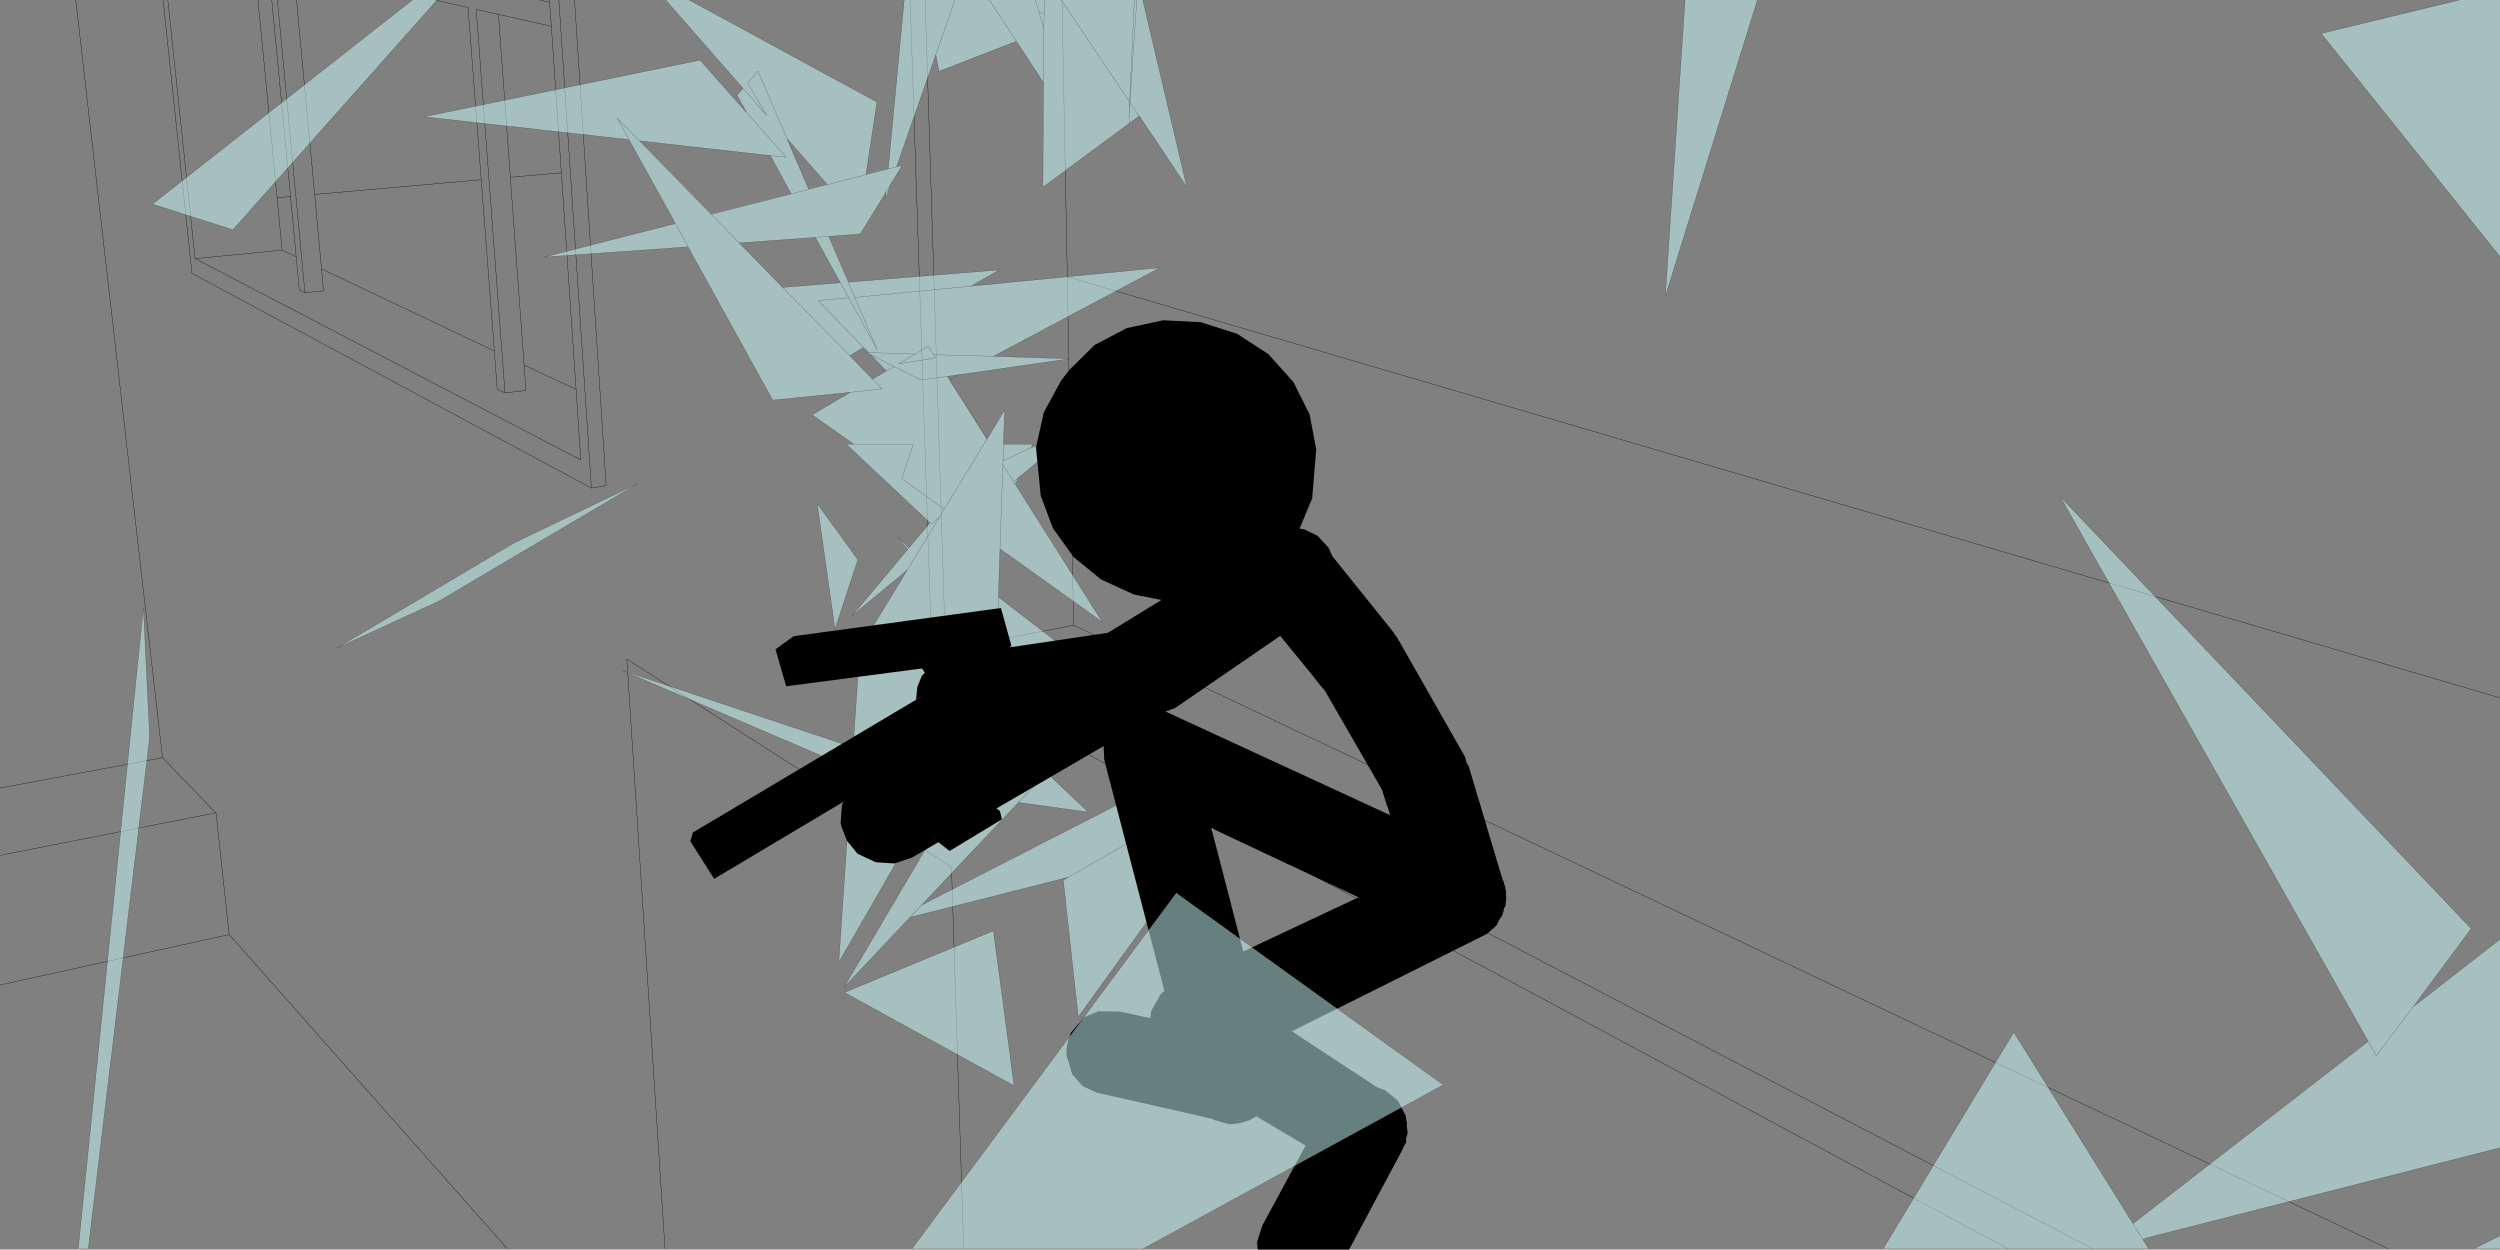
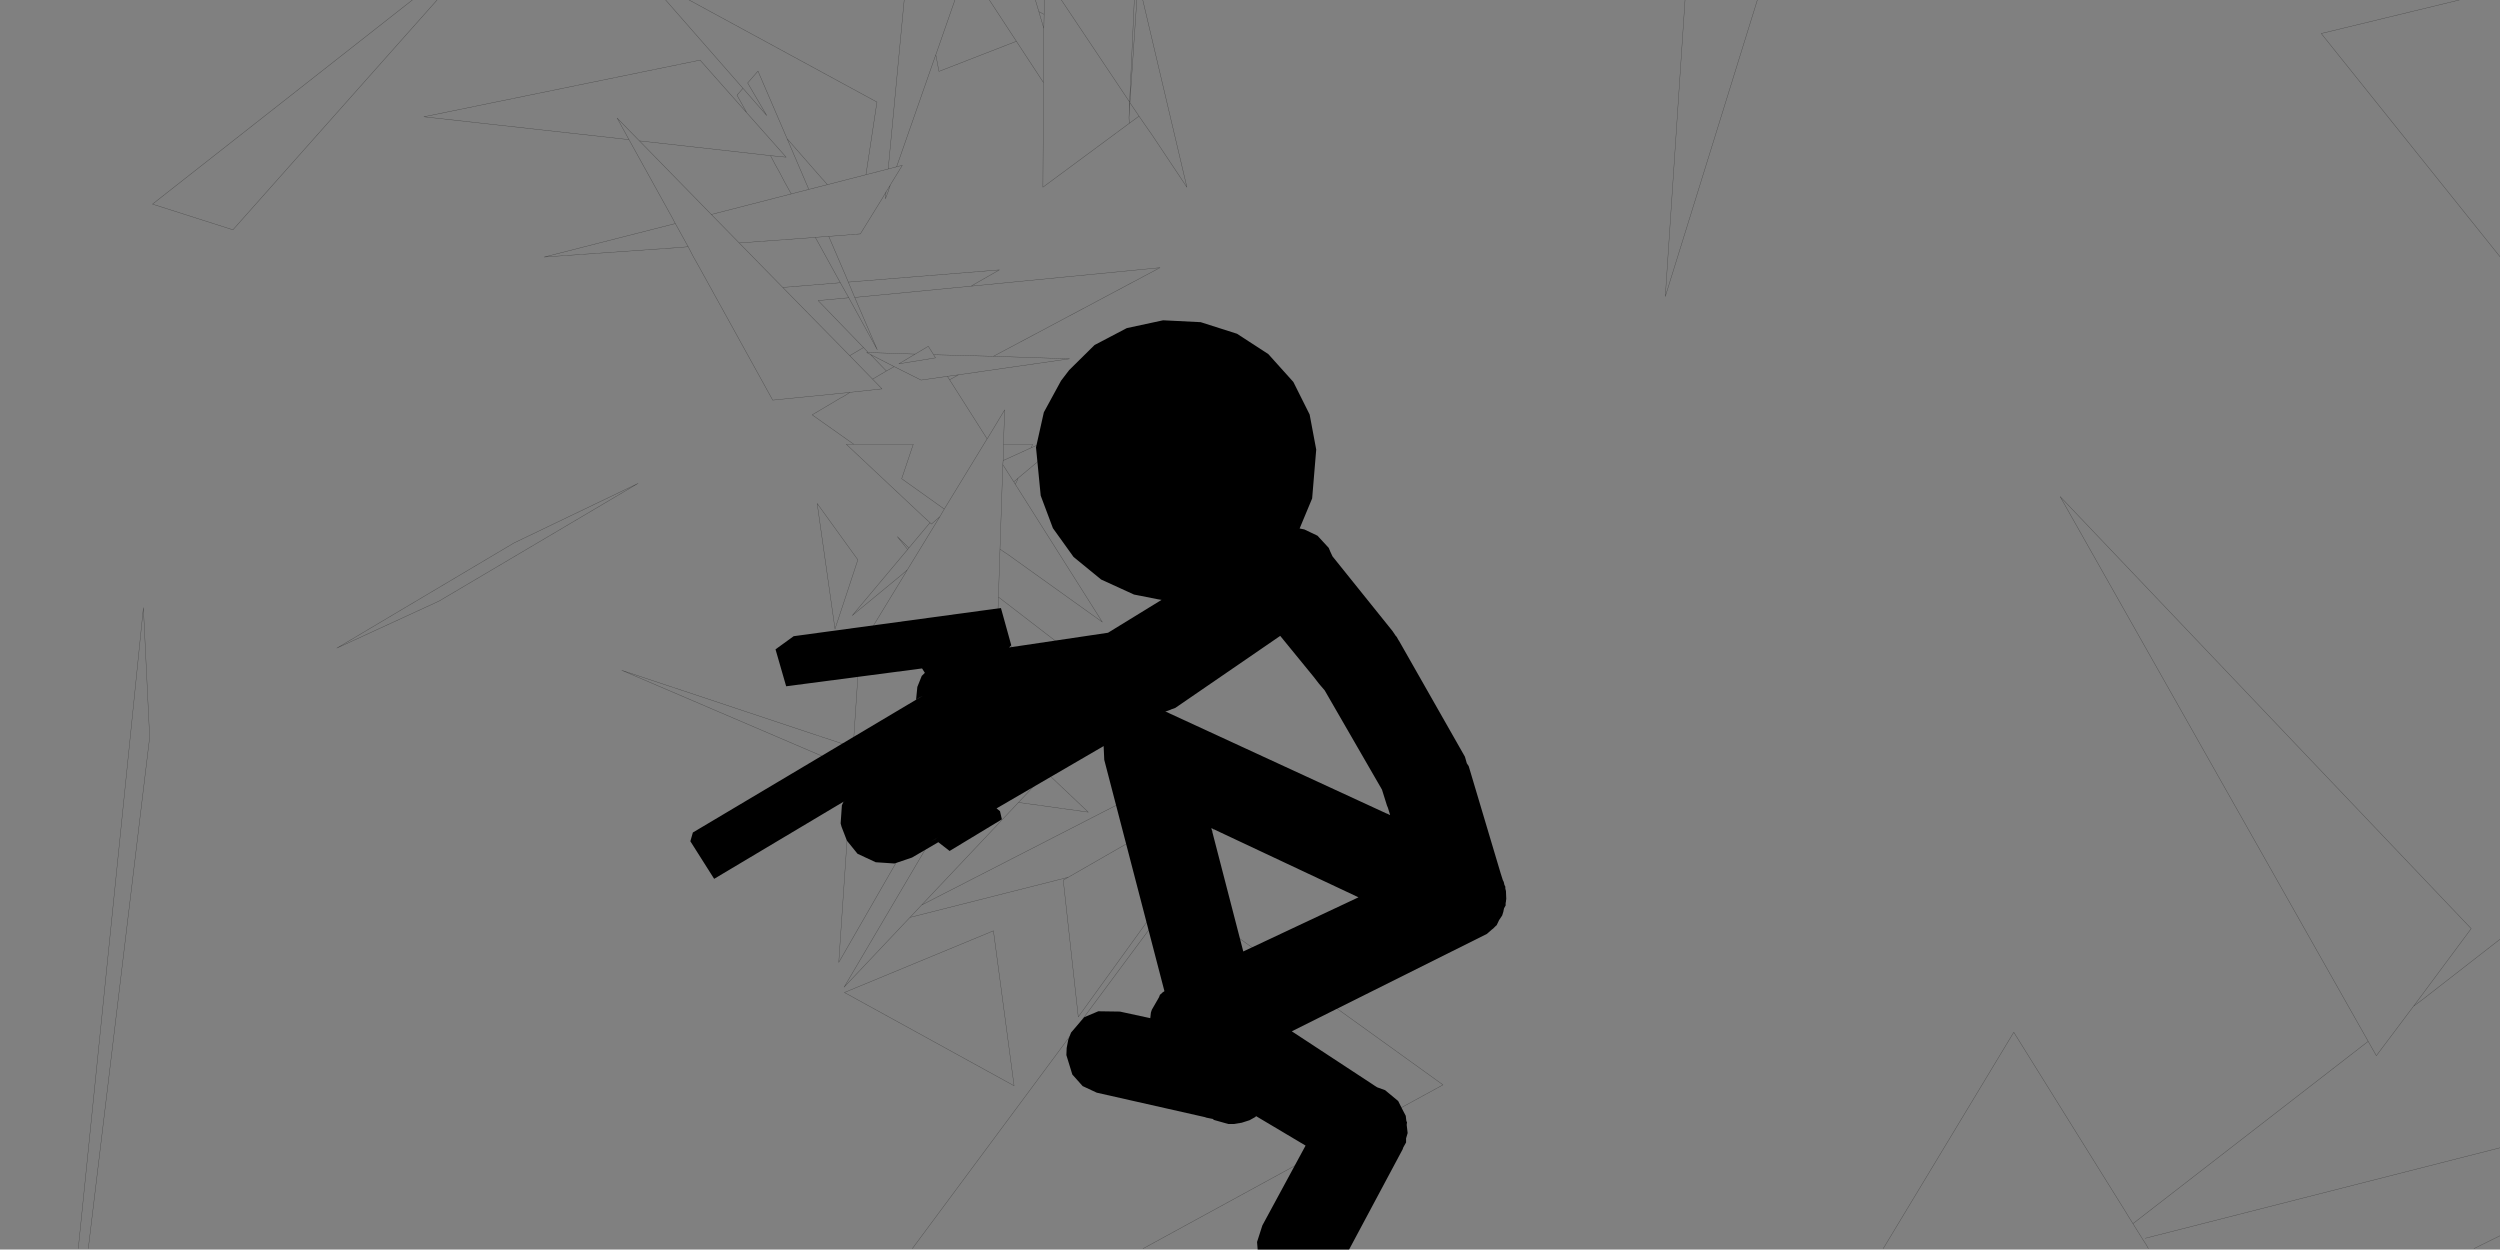
<svg xmlns="http://www.w3.org/2000/svg" height="199.55px" width="399.25px">
  <rect width="100%" height="100%" fill="#808080" stroke="none" />
  <g transform="matrix(1.0, 0.0, 0.0, 1.0, -0.45, -0.45)">
-     <path d="M170.05 0.45 L170.9 44.65 399.7 111.9 M170.9 44.65 L171.9 100.3 381.8 199.85 M88.5 4.65 L80.05 2.75 81.95 28.75 90.1 28.05 88.5 4.65 88.2 0.8 86.65 0.45 M88.2 0.8 L88.2 0.45 M81.1 63.2 L79.85 62.6 79.4 56.5 51.8 43.4 52.1 46.9 49.15 47.2 48.25 46.75 47.75 41.45 45.5 40.4 31.6 41.75 93.2 73.9 92.45 62.65 84.15 58.75 84.45 62.8 81.1 63.2 76.5 1.95 80.05 2.75 M92.2 0.45 L97.25 78.0 94.9 78.4 31.1 44.1 26.5 0.45 M90.1 28.05 L92.45 62.65 M81.95 28.75 L84.15 58.75 M94.9 78.4 L89.7 0.45 M69.9 0.45 L75.2 1.65 77.3 29.15 79.4 56.5 M41.65 0.45 L44.7 32.0 46.85 31.85 43.85 0.45 M46.85 31.85 L47.75 41.45 M45.5 40.4 L44.7 32.0 M77.3 29.15 L50.7 31.5 51.8 43.4 M47.8 0.45 L50.7 31.5 M44.75 0.45 L49.15 47.2 M27.25 0.45 L31.6 41.75 M0.45 137.05 L34.95 130.25 34.6 129.95 26.4 121.45 0.45 126.3 M0.45 157.75 L37.05 149.7 34.95 130.25 M154.35 199.85 L152.4 138.9 100.55 105.7 106.65 199.85 M321.05 199.85 L149.35 107.55 145.8 0.45 M12.55 0.45 L26.4 121.45 M334.6 199.85 L151.45 104.25 148.2 0.45 M81.45 199.85 L37.05 149.7 M171.9 100.3 L151.45 104.25" fill="none" stroke="#000000" stroke-linecap="round" stroke-linejoin="round" stroke-width="0.05" />
-     <path d="M399.7 41.45 L371.15 5.8 393.2 0.45 399.7 0.45 399.7 41.45 M301.2 199.85 L322.05 165.3 339.9 193.95 340.2 194.45 341.1 195.85 378.65 166.75 329.45 79.75 395.1 148.75 386.6 160.2 385.95 161.1 385.85 161.2 387.3 160.1 399.7 150.45 399.7 183.75 343.05 198.2 342.6 198.3 343.15 199.15 343.55 199.85 301.2 199.85 M341.1 195.85 L341.1 195.9 340.2 194.45 341.1 195.9 341.1 195.85 M386.6 160.2 L379.95 169.05 378.65 166.75 379.95 169.05 386.6 160.2 M399.7 197.8 L399.7 199.85 395.55 199.85 399.7 197.8 M341.1 195.9 L342.6 198.3 343.15 199.15 342.6 198.3 341.1 195.9 M281.1 0.45 L266.4 47.8 269.55 0.45 281.1 0.45 M183.8 21.1 L182.4 18.95 182.35 19.0 180.9 16.85 182.0 0.45 180.9 16.85 182.35 19.0 180.8 20.15 180.45 20.4 167.0 30.35 167.1 13.7 167.1 13.65 167.15 5.0 167.2 2.75 167.15 5.0 167.1 13.65 163.2 7.7 162.75 7.05 150.4 11.85 149.9 9.2 152.95 0.45 149.9 9.2 149.9 9.15 149.75 9.6 143.65 27.05 144.55 26.85 143.2 29.05 142.65 29.9 142.6 30.05 141.95 31.1 142.6 30.05 142.25 31.15 141.85 32.2 141.95 31.1 141.95 31.05 141.4 32.05 137.85 37.8 134.1 38.1 132.8 38.2 135.55 44.6 135.95 45.5 160.05 43.55 155.6 46.1 156.55 46.05 185.7 43.2 159.1 57.35 171.25 57.75 153.55 60.3 151.75 60.55 147.55 61.15 143.25 59.0 139.45 57.05 143.25 59.0 147.55 61.15 151.75 60.55 152.1 61.1 152.05 61.1 158.05 70.6 158.1 70.55 160.9 65.9 160.7 71.4 165.35 71.4 165.15 71.95 160.65 74.0 160.7 71.4 160.65 74.0 165.15 71.95 166.2 71.5 173.4 68.15 163.7 76.25 163.05 76.75 163.05 76.8 162.8 77.4 162.7 77.55 162.6 77.8 176.5 99.8 161.2 88.85 160.95 88.7 160.15 88.1 160.15 88.15 160.1 89.6 159.9 95.8 191.8 120.35 159.4 110.0 159.35 110.75 157.4 114.15 164.85 121.2 165.1 121.3 168.95 122.4 168.1 123.3 167.6 123.85 174.25 130.15 163.1 128.6 135.25 158.1 155.2 124.25 155.5 123.7 154.25 119.65 153.95 120.15 134.4 154.15 136.5 123.2 135.55 122.85 135.25 122.7 99.75 107.5 136.7 119.8 137.75 103.95 145.0 92.05 145.4 91.4 145.35 91.45 144.55 92.15 136.55 98.75 145.4 88.2 143.75 86.15 145.6 87.95 148.95 83.95 147.75 82.8 135.6 71.4 136.8 71.4 130.15 66.7 134.7 64.0 135.1 63.8 136.25 63.1 136.2 63.1 135.35 63.2 123.85 64.35 112.0 42.9 111.15 41.4 110.3 39.85 109.25 39.95 87.35 41.5 108.3 36.15 108.05 35.7 107.85 35.3 100.9 22.75 68.15 19.1 112.25 10.05 119.65 18.4 119.65 18.35 119.1 17.35 118.9 17.0 118.15 15.65 119.1 14.55 106.75 0.45 110.5 0.45 140.5 16.75 138.75 28.3 142.3 27.4 144.85 0.45 152.95 0.45 158.45 0.45 163.2 7.7 158.45 0.45 165.8 0.45 167.2 0.45 167.2 2.75 166.35 2.3 165.8 0.45 166.35 2.3 167.2 2.75 167.2 0.45 169.95 0.45 181.6 0.45 182.0 0.45 182.95 0.45 190.0 30.35 184.3 21.8 183.8 21.1 M180.8 20.15 L180.75 19.25 180.9 16.85 180.85 16.75 181.6 0.45 180.85 16.75 180.9 16.85 180.75 19.25 180.8 20.15 M169.95 0.45 L180.85 16.75 180.75 19.25 180.85 16.75 169.95 0.45 M166.35 2.3 L167.15 5.0 166.35 2.3 M162.6 77.8 L162.35 77.4 163.05 76.8 162.35 77.4 162.6 77.8 M186.45 131.7 L201.4 123.05 172.65 162.85 170.25 141.0 170.45 140.9 171.05 140.55 145.8 146.95 147.7 144.95 189.35 123.6 187.5 128.65 186.35 131.7 186.45 131.7 171.05 140.55 186.45 131.7 M168.1 123.3 L163.1 128.6 168.1 123.3 M126.15 22.6 L126.1 22.55 129.6 30.65 132.55 29.9 131.95 29.2 131.75 29.0 126.15 22.6 121.5 11.8 119.85 13.7 122.9 18.9 119.1 14.55 122.9 18.9 119.85 13.7 121.5 11.8 126.15 22.6 M138.75 28.3 L138.75 28.35 132.55 29.95 132.55 29.9 132.55 29.95 138.75 28.35 138.75 28.3 M132.55 29.95 L129.6 30.7 129.6 30.65 129.6 30.7 132.55 29.95 M126.8 31.4 L125.8 29.6 124.85 27.8 124.15 26.55 124.0 26.25 123.5 25.3 123.45 25.3 123.45 25.25 122.15 25.15 120.85 25.0 102.6 22.95 114.05 34.65 126.8 31.4 M119.65 18.4 L126.0 25.55 123.45 25.3 126.0 25.55 119.65 18.4 M125.45 46.35 L125.5 46.35 134.65 45.6 131.15 39.25 130.9 38.8 130.65 38.35 129.5 38.45 118.5 39.25 125.45 46.35 136.15 57.25 125.45 46.35 M138.35 55.95 L136.15 57.25 139.8 61.0 141.3 62.55 136.25 63.1 135.35 63.2 136.25 63.1 141.3 62.55 139.8 61.0 142.0 59.7 139.45 57.05 139.4 57.0 138.85 56.75 139.1 56.75 139.15 56.75 146.6 57.0 148.7 55.75 149.55 57.1 149.85 57.6 144.0 58.55 146.6 57.0 144.0 58.55 149.85 57.6 149.55 57.1 148.7 55.75 146.6 57.0 139.15 56.75 138.35 55.95 131.1 48.45 136.0 48.0 134.65 45.6 136.0 48.0 131.1 48.45 138.35 55.95 M130.65 38.35 L132.8 38.2 134.1 38.1 132.8 38.2 130.65 38.35 130.9 38.8 130.65 38.35 129.5 38.45 130.65 38.35 M156.55 46.05 L136.95 47.95 135.55 44.6 136.95 47.95 156.55 46.05 M129.6 30.7 L114.05 34.7 99.0 19.3 100.9 22.75 99.0 19.3 114.05 34.7 129.6 30.7 M144.55 26.85 L138.75 28.35 144.55 26.85 M114.05 34.7 L118.5 39.25 114.05 34.7 M110.35 39.85 L109.25 39.95 110.35 39.85 108.3 36.15 110.35 39.85 111.15 41.4 110.35 39.85 M102.35 77.65 L70.55 96.45 54.25 103.95 82.55 87.15 102.35 77.65 M143.25 59.0 L142.0 59.7 143.25 59.0 M149.55 57.1 L159.1 57.35 149.55 57.1 M136.25 63.1 L136.2 63.1 136.25 63.1 M137.45 89.85 L133.8 100.9 130.95 80.85 137.45 89.85 M145.4 88.2 L145.6 87.95 145.4 88.2 M149.0 83.95 L148.95 83.95 149.0 83.95 147.75 82.8 149.0 83.95 149.2 84.15 150.55 82.95 151.25 81.75 144.45 76.9 146.3 71.4 136.8 71.4 146.3 71.4 144.45 76.9 151.25 81.75 150.55 82.95 149.2 84.15 149.0 83.95 M136.0 48.0 L140.55 56.3 136.95 47.95 140.55 56.3 136.0 48.0 M151.25 81.75 L158.05 70.6 151.25 81.75 M160.65 74.0 L160.6 74.65 160.15 88.1 160.15 88.15 160.15 88.1 160.1 89.6 160.15 88.1 160.6 74.65 160.65 74.0 M150.55 82.95 L145.35 91.45 150.55 82.95 M66.3 0.45 L70.25 0.45 37.65 37.15 24.8 33.05 66.3 0.45 M159.7 101.5 L159.6 104.2 159.4 110.0 159.6 104.2 172.55 113.9 159.7 101.5 159.9 95.8 159.7 101.5 M157.4 114.15 L153.95 120.15 157.4 114.15 M136.7 119.8 L136.5 123.2 136.7 119.8 M155.5 123.7 L158.1 119.25 164.85 121.2 158.1 119.25 155.5 123.7 M159.1 149.1 L162.4 173.85 135.3 158.95 159.1 149.1 M12.95 199.85 L23.35 97.5 24.35 118.2 14.55 199.85 12.95 199.85 M160.6 74.65 L162.35 77.4 160.6 74.65" fill="#ccffff" fill-opacity="0.502" fill-rule="evenodd" stroke="none" />
    <path d="M393.2 0.45 L371.15 5.8 399.7 41.45 M301.2 199.85 L322.05 165.3 339.9 193.95 340.2 194.45 341.1 195.9 341.1 195.85 378.65 166.75 329.45 79.75 395.1 148.75 386.6 160.2 379.95 169.05 378.65 166.75 M385.95 161.1 L387.3 160.1 399.7 150.45 M399.7 183.75 L343.05 198.2 M343.15 199.15 L343.55 199.85 M399.7 197.8 L395.55 199.85 M342.6 198.3 L343.15 199.15 M342.6 198.3 L341.1 195.9 M269.55 0.45 L266.4 47.8 281.1 0.45 M182.35 19.0 L183.8 21.1 184.3 21.8 190.0 30.35 182.95 0.45 M182.0 0.45 L180.9 16.85 182.35 19.0 180.45 20.4 167.0 30.35 167.1 13.7 M181.6 0.45 L180.85 16.75 180.9 16.85 180.75 19.25 180.8 20.15 M163.2 7.7 L158.45 0.45 M152.95 0.45 L149.9 9.2 150.4 11.85 162.75 7.05 M165.8 0.45 L166.35 2.3 167.2 2.75 167.2 0.45 M167.2 2.75 L167.15 5.0 167.1 13.65 163.2 7.7 M167.15 5.0 L166.35 2.3 M180.75 19.25 L180.85 16.75 169.95 0.45 M165.15 71.95 L165.35 71.4 160.7 71.4 160.65 74.0 165.15 71.95 166.2 71.5 173.4 68.15 163.7 76.25 163.05 76.8 162.8 77.4 162.7 77.55 162.6 77.8 176.5 99.8 161.2 88.85 160.95 88.7 160.15 88.15 160.15 88.1 160.1 89.6 159.9 95.8 191.8 120.35 159.4 110.0 159.35 110.75 157.4 114.15 164.85 121.2 158.1 119.25 155.5 123.7 154.25 119.65 M165.1 121.3 L168.95 122.4 168.1 123.3 163.1 128.6 135.25 158.1 155.2 124.25 155.5 123.7 M167.6 123.85 L174.25 130.15 163.1 128.6 M153.95 120.15 L134.4 154.15 136.5 123.2 135.55 122.85 135.25 122.7 99.75 107.5 136.7 119.8 137.75 103.95 145.0 92.05 145.35 91.45 144.55 92.15 136.55 98.75 145.4 88.2 143.75 86.15 145.6 87.95 148.95 83.95 149.0 83.95 149.2 84.15 150.55 82.95 151.25 81.75 144.45 76.9 146.3 71.4 136.8 71.4 130.15 66.7 134.7 64.0 135.1 63.8 136.2 63.1 136.25 63.1 141.3 62.55 139.8 61.0 142.0 59.7 139.45 57.05 143.25 59.0 147.55 61.15 151.75 60.55 153.55 60.3 152.1 61.1 158.1 70.55 160.9 65.9 160.7 71.4 M147.75 82.8 L135.6 71.4 136.8 71.4 M135.35 63.2 L123.85 64.35 112.0 42.9 111.15 41.4 110.35 39.85 108.3 36.15 108.05 35.7 107.85 35.3 100.9 22.75 68.15 19.1 112.25 10.05 119.65 18.4 126.0 25.55 123.45 25.3 122.15 25.15 120.85 25.0 102.6 22.95 M109.25 39.95 L87.35 41.5 108.3 36.15 M119.65 18.35 L119.1 17.35 118.9 17.0 118.15 15.65 119.1 14.55 106.75 0.45 M110.5 0.45 L140.5 16.75 138.75 28.3 138.75 28.35 144.55 26.85 143.2 29.05 142.65 29.95 142.25 31.15 141.85 32.2 141.95 31.1 141.4 32.05 137.85 37.8 134.1 38.1 132.8 38.2 135.55 44.6 136.95 47.95 156.55 46.05 185.7 43.2 159.1 57.35 171.25 57.75 153.55 60.3 M142.3 27.4 L144.85 0.45 M163.05 76.8 L162.35 77.4 162.6 77.8 M186.45 131.7 L201.4 123.05 172.65 162.85 170.25 141.0 170.45 140.9 171.05 140.55 145.8 146.95 M147.7 144.95 L189.35 123.6 187.5 128.65 186.45 131.7 171.05 140.55 M146.15 199.85 L188.3 143.05 230.9 173.7 183.0 199.85 M149.9 9.2 L149.75 9.6 143.65 27.05 M135.95 45.5 L160.05 43.55 155.6 46.1 M126.15 22.6 L121.5 11.8 119.85 13.7 122.9 18.9 119.1 14.55 M132.55 29.9 L132.55 29.95 138.75 28.35 M131.95 29.2 L131.75 29.0 126.15 22.6 129.6 30.65 129.6 30.7 132.55 29.95 M132.55 29.9 L131.95 29.2 M123.5 25.3 L124.0 26.25 124.15 26.55 124.85 27.8 125.8 29.6 126.8 31.4 M125.5 46.35 L134.65 45.6 131.15 39.25 130.9 38.8 130.65 38.35 129.5 38.45 118.5 39.25 125.45 46.35 136.15 57.25 138.35 55.95 131.1 48.45 136.0 48.0 134.65 45.6 M132.8 38.2 L130.65 38.35 M142.6 30.05 L142.65 29.95 M141.95 31.05 L141.95 31.1 142.6 30.05 M100.9 22.75 L99.0 19.3 114.05 34.7 129.6 30.7 M109.25 39.95 L110.35 39.85 M118.5 39.25 L114.05 34.7 M102.35 77.65 L70.55 96.45 54.25 103.95 82.55 87.15 102.35 77.65 M158.05 70.6 L158.1 70.55 M146.6 57.0 L144.0 58.55 149.85 57.6 149.55 57.1 148.7 55.75 146.6 57.0 139.15 56.75 139.1 56.75 138.85 56.75 139.45 57.05 M142.0 59.7 L143.25 59.0 M151.75 60.55 L152.1 61.1 M159.1 57.35 L149.55 57.1 M138.35 55.95 L139.1 56.75 M139.8 61.0 L136.15 57.25 M135.35 63.2 L136.25 63.1 M137.45 89.85 L133.8 100.9 130.95 80.85 137.45 89.85 M147.75 82.8 L149.0 83.95 M145.6 87.95 L145.4 88.2 M145.35 91.45 L150.55 82.95 M160.15 88.1 L160.6 74.65 160.65 74.0 M158.05 70.6 L151.25 81.75 M136.95 47.95 L140.55 56.3 136.0 48.0 M66.3 0.45 L24.8 33.05 37.65 37.15 70.25 0.45 M159.6 104.2 L159.7 101.5 159.9 95.8 M159.4 110.0 L159.6 104.2 172.55 113.9 159.7 101.5 M153.95 120.15 L157.4 114.15 M136.5 123.2 L136.7 119.8 M159.1 149.1 L162.4 173.85 135.3 158.95 159.1 149.1 M12.95 199.85 L23.35 97.5 24.35 118.2 14.55 199.85 M162.35 77.4 L160.6 74.65" fill="none" stroke="#000000" stroke-linecap="round" stroke-linejoin="round" stroke-opacity="0.502" stroke-width="0.05" />
    <path d="M198.0 53.75 L203.0 57.0 207.0 61.45 209.6 66.65 210.65 72.25 210.0 80.05 208.0 84.85 208.75 85.0 210.85 86.0 212.65 87.95 212.9 88.55 213.25 89.3 222.85 101.25 223.35 102.0 223.5 102.15 223.8 102.7 223.85 102.75 234.4 121.3 234.7 122.35 235.0 122.8 240.1 139.9 240.45 141.0 240.6 141.3 240.7 141.75 240.85 142.05 240.85 142.35 240.95 142.75 241.0 144.0 240.95 144.35 240.95 144.45 240.9 144.65 240.9 145.05 240.65 145.5 240.55 145.95 240.55 146.0 240.35 146.65 239.85 147.4 239.4 148.35 239.45 148.2 238.9 148.75 238.7 148.9 237.9 149.6 206.75 165.15 219.55 173.55 220.0 173.85 220.4 174.1 221.65 174.55 223.7 176.25 223.75 176.3 224.35 177.5 224.95 178.65 225.0 179.1 225.05 179.5 225.15 179.65 225.1 180.1 225.25 181.4 225.0 182.25 225.0 182.9 224.55 183.7 224.45 184.0 215.9 200.0 201.3 200.0 201.2 198.8 202.05 196.15 208.95 183.4 201.05 178.7 200.9 178.85 200.0 179.35 198.75 179.75 197.5 179.95 196.6 179.95 194.3 179.3 194.15 179.15 193.15 178.95 192.85 178.85 175.6 174.95 173.35 173.9 171.7 172.05 170.75 168.95 170.8 167.8 171.05 166.5 171.5 165.35 173.6 162.9 175.85 161.95 179.3 162.0 184.15 163.05 184.25 162.15 184.4 161.7 185.55 159.7 185.7 159.3 185.85 159.2 186.1 158.95 186.4 158.75 186.4 158.7 176.8 121.8 176.7 119.6 159.6 129.55 160.15 130.0 160.45 131.3 152.1 136.35 150.3 134.95 146.1 137.4 143.3 138.35 140.3 138.15 137.4 136.8 135.7 134.7 134.85 132.5 134.7 131.95 134.9 129.05 135.15 128.5 135.55 128.25 114.5 140.8 110.7 134.8 111.1 133.4 147.75 111.6 Q147.25 111.85 146.8 112.15 L146.75 112.15 146.95 110.15 147.65 108.4 148.15 107.9 147.7 107.2 126.0 110.05 124.3 104.15 127.2 102.05 160.3 97.55 161.95 103.5 161.6 103.85 177.4 101.5 185.95 96.25 185.35 96.15 181.55 95.4 176.3 93.0 171.9 89.4 168.6 84.8 166.65 79.6 165.9 71.9 167.15 66.3 169.9 61.25 171.2 59.55 175.25 55.55 180.4 52.85 186.2 51.6 192.2 51.9 198.0 53.75 M210.25 108.55 L204.9 102.0 188.15 113.5 187.6 113.7 187.55 113.7 187.5 113.75 186.55 114.1 186.8 114.2 186.6 114.1 186.75 114.15 186.85 114.2 187.0 114.25 187.05 114.3 221.85 130.35 222.0 130.4 222.4 130.6 222.45 130.6 222.1 129.45 221.95 129.1 221.15 126.55 212.0 110.7 211.1 109.65 210.25 108.55 M217.4 143.75 L193.9 132.7 199.0 152.4 217.4 143.75 M149.7 134.5 L149.75 134.5 150.25 134.2 149.1 134.85 149.7 134.5" fill="#000000" fill-rule="evenodd" stroke="none" />
-     <path d="M230.9 173.7 L183.0 199.85 146.15 199.85 188.3 143.05 230.9 173.7" fill="#ccffff" fill-opacity="0.502" fill-rule="evenodd" stroke="none" />
  </g>
</svg>